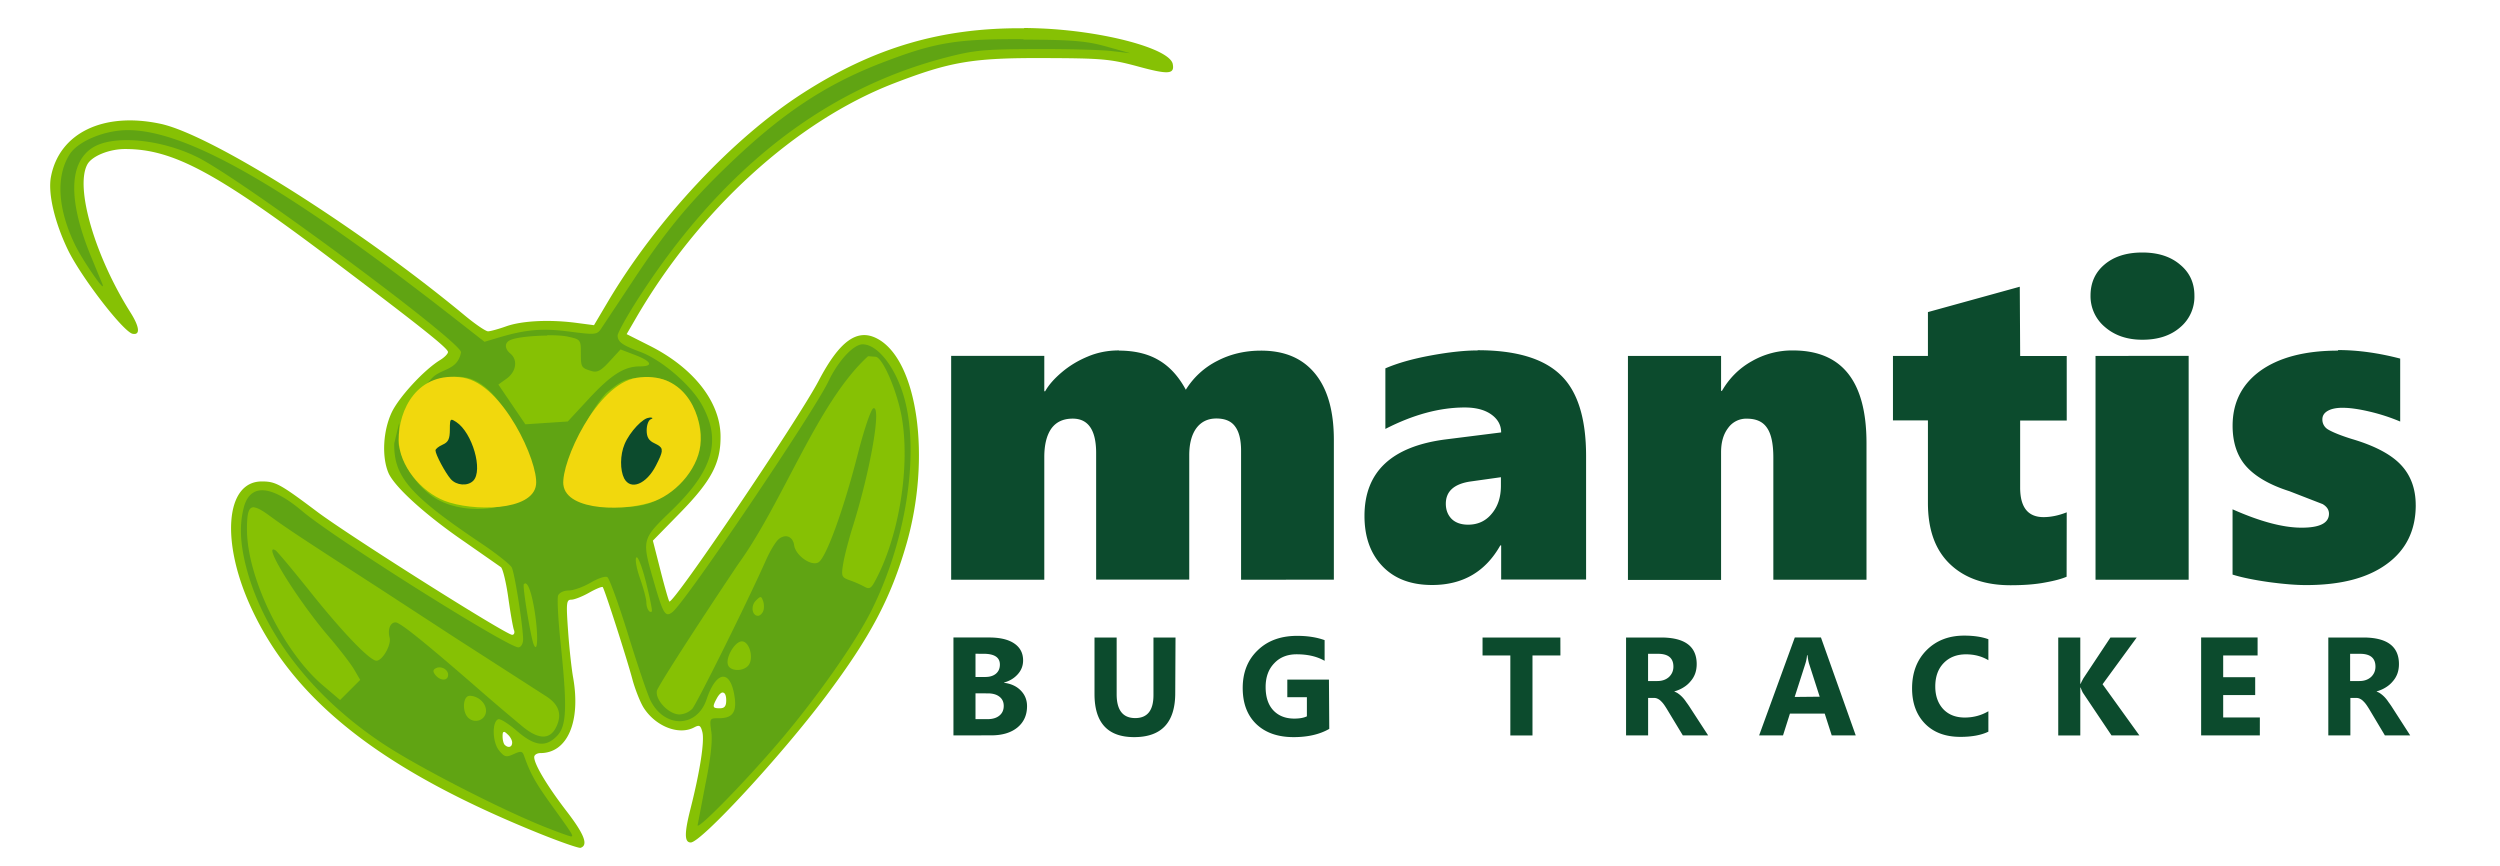
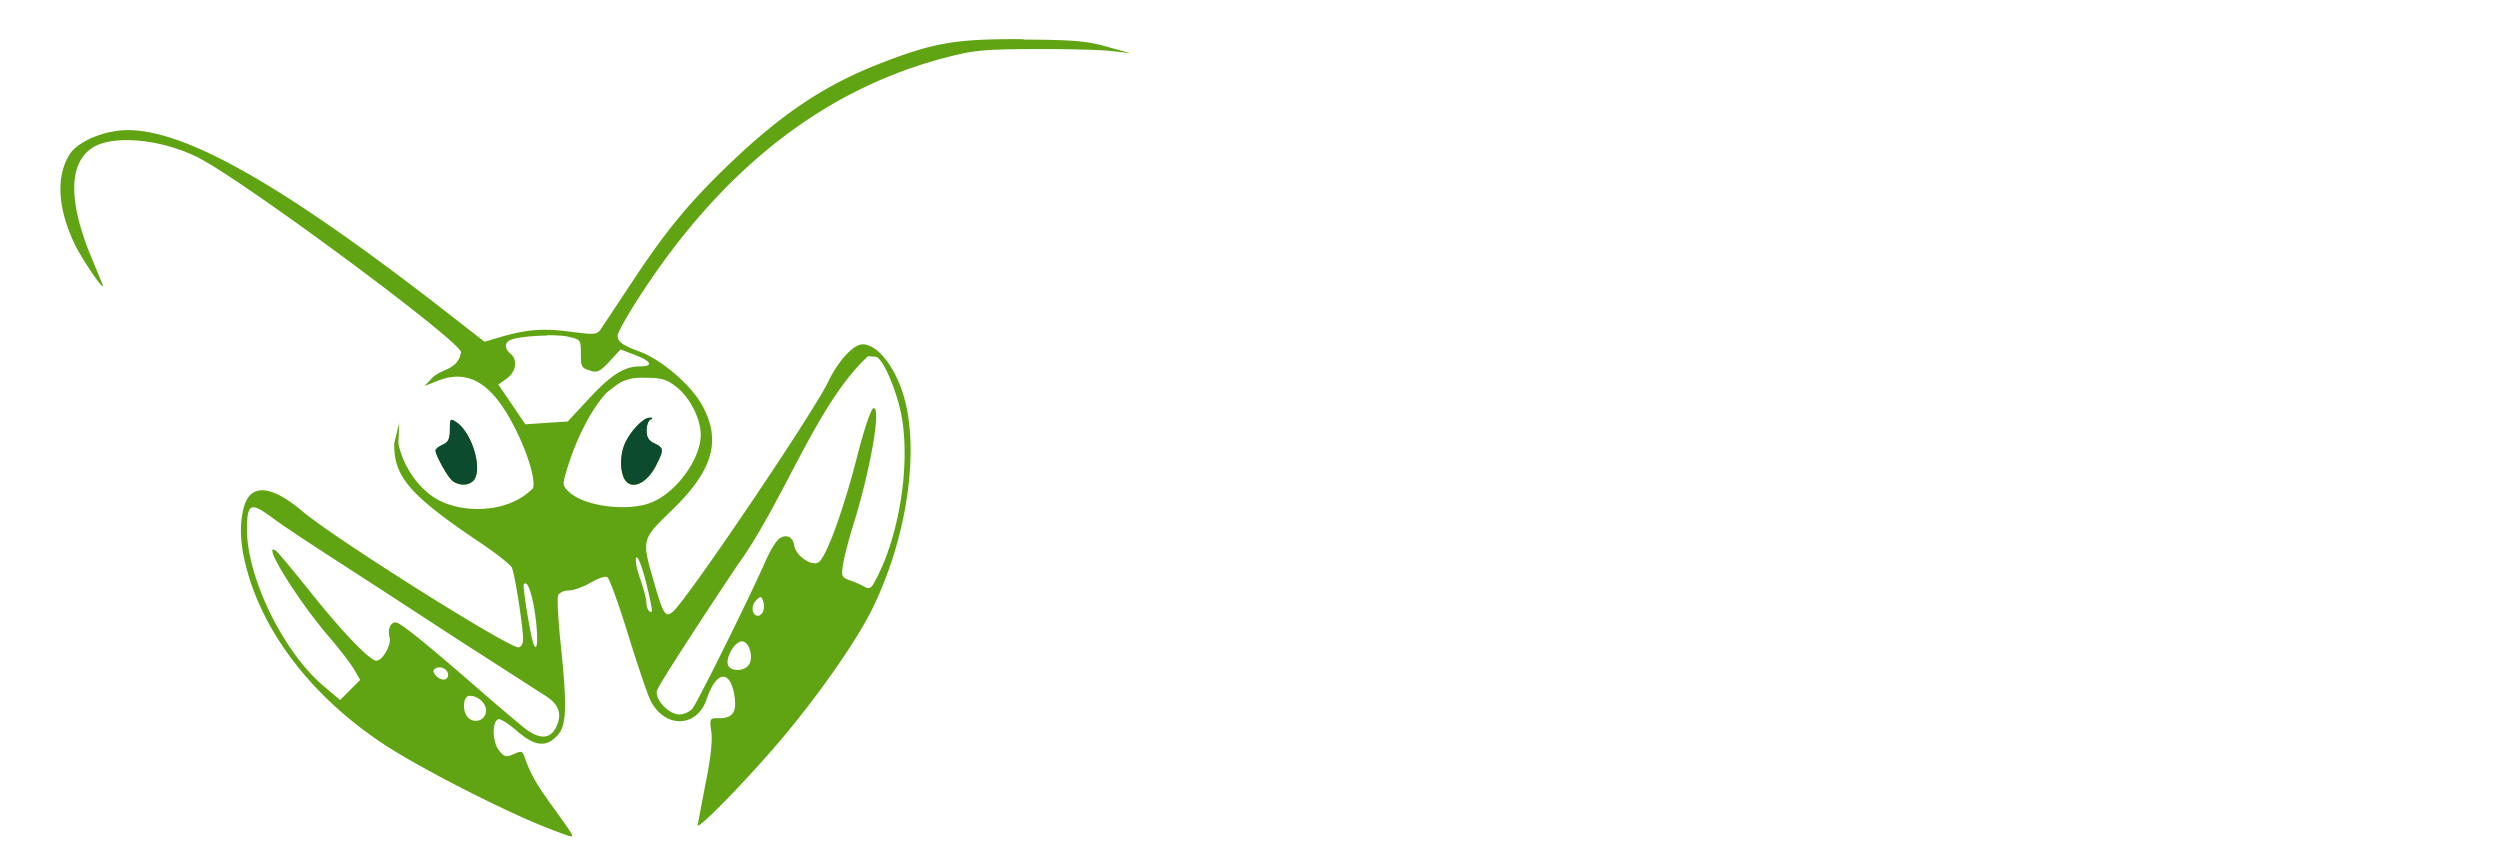
<svg xmlns="http://www.w3.org/2000/svg" width="384" height="133" viewBox="0 0 101.474 35.174">
  <g transform="matrix(.947 0 0 .947 135.055 -123.143)">
    <g transform="matrix(1.001 0 0 1.001 -144.671 130.111)">
-       <path d="M45.906 1.135c-3.535-.033-6.44.824-9.487 2.78-3.014 1.936-6.28 5.43-8.36 8.944l-.592 1-.762-.1c-1.14-.15-2.33-.092-3.004.15-.33.117-.678.213-.775.213s-.536-.298-.976-.662C17.372 9.664 11.075 5.697 8.895 5.23c-2.45-.525-4.347.392-4.7 2.277-.132.7.155 1.93.725 3.118.563 1.166 2.383 3.528 2.778 3.603.333.064.297-.293-.092-.91-1.527-2.417-2.383-5.353-1.853-6.344.193-.36.935-.664 1.62-.664 2.062 0 3.925 1.004 9.057 4.884 3.67 2.772 4.78 3.657 4.78 3.814 0 .077-.15.23-.334.343-.687.417-1.774 1.595-2.083 2.257-.365.785-.424 1.885-.138 2.572.25.6 1.606 1.827 3.285 2.974l1.54 1.075c.08.068.223.656.314 1.307s.2 1.275.243 1.385.008.207-.077.207c-.263 0-6.96-4.228-8.35-5.27-1.596-1.198-1.787-1.303-2.38-1.303-1.55 0-1.766 2.575-.455 5.412 1.85 4.006 5.61 6.95 12.336 9.668.904.365 1.705.644 1.78.62.342-.11.164-.577-.592-1.56-.836-1.087-1.394-2.018-1.394-2.327 0-.095.12-.173.268-.173 1.155 0 1.735-1.35 1.4-3.234-.067-.367-.166-1.27-.217-2.004-.086-1.205-.072-1.335.138-1.335.128 0 .473-.135.764-.3s.554-.272.583-.24c.08.088 1.048 3.105 1.272 3.954.107.4.32.946.466 1.19.507.82 1.52 1.223 2.184.867.22-.117.275-.085.348.203.098.388-.102 1.682-.506 3.276-.27 1.06-.267 1.454.008 1.454.443 0 3.89-3.734 5.798-6.278 1.893-2.526 2.77-4.178 3.44-6.493 1.074-3.71.49-7.884-1.233-8.813-.86-.464-1.62.076-2.523 1.797-.88 1.674-6.248 9.61-6.4 9.46-.03-.03-.202-.63-.38-1.332l-.325-1.275 1.158-1.183c1.353-1.382 1.752-2.14 1.742-3.296-.013-1.47-1.157-2.927-3.04-3.875l-.984-.496.374-.644C31.946 8.92 36.11 5.126 40.307 3.5c2.412-.93 3.373-1.1 6.436-1.087 2.498.007 2.853.04 4.04.36 1.3.355 1.57.336 1.485-.106-.13-.658-2.923-1.41-5.662-1.525a22.177 22.177 0 0 0-.716-.019zm-15.64 17.092c.07 0 .13.093.13.205 0 .212-.16.272-.31.117-.11-.11.014-.323.186-.323zm-9.435.035c.084.012.18.086.222.213.03.1-.043.163-.163.163a.217.217 0 0 1-.217-.217c0-.12.074-.17.158-.16zm12.144 11.342c.093-.01.158.102.158.33 0 .25-.072.342-.274.342-.313 0-.33-.052-.132-.42.086-.162.176-.245.247-.26zm-9.36 1.68c.03.006.076.037.14.1.113.093.205.255.205.36 0 .2-.167.25-.32.097-.05-.05-.09-.212-.09-.36 0-.14.013-.198.066-.187z" fill="#86c104" />
      <path d="M45.87 1.603c-2.902-.016-3.8.137-6.115 1.03-2.4.932-4.254 2.17-6.534 4.363-1.698 1.633-2.707 2.862-4.147 5.052l-1.315 1.982c-.167.238-.263.245-1.338.104-1.168-.154-1.882-.092-3.087.27l-.558.167-1.36-1.062C14.306 7.955 10.03 5.5 7.486 5.5c-.976 0-2.1.465-2.47 1.01-.61.932-.543 2.317.19 3.86.345.726 1.404 2.246 1.187 1.708l-.452-1.096c-1.004-2.41-.996-4.05.023-4.72.87-.57 2.915-.39 4.508.397 1.89.933 11.297 7.896 11.297 8.36-.143.782-.828.684-1.237 1.1l-.326.347.504-.2c1.064-.445 1.928-.154 2.717.915.807 1.095 1.597 3.123 1.425 3.664-1.078 1.122-3.192 1.112-4.28.368-.735-.51-1.284-1.35-1.488-2.277l.037-.895-.214.886c-.022 1.43.664 2.225 3.716 4.273.656.44 1.25.91 1.32 1.042.12.23.458 2.34.486 3.043.008.2-.07.356-.19.38-.36.072-7.884-4.658-9.28-5.842-1.32-1.114-2.2-1.182-2.486-.2-.217.784-.176 1.648.132 2.76.776 2.8 2.88 5.472 5.857 7.436 1.48.977 4.984 2.777 6.874 3.532.564.226 1.077.41 1.138.414.137.005.095-.064-.835-1.352-.675-.937-.902-1.343-1.168-2.1-.072-.205-.135-.216-.447-.073-.323.147-.392.13-.628-.16-.287-.355-.305-1.245-.027-1.336.085-.028.444.198.795.503.763.66 1.245.717 1.73.2.402-.427.43-1.206.14-3.982-.104-.99-.15-1.9-.105-2.02s.242-.217.452-.217c.203 0 .624-.15.937-.333s.638-.3.725-.236.49 1.173.895 2.484.837 2.584.96 2.818c.62 1.196 2 1.145 2.4-.088.395-1.162.966-1.278 1.168-.238.15.773-.026 1.066-.64 1.066-.41 0-.412.007-.33.595.053.387-.035 1.163-.253 2.225l-.336 1.764c-.005.225 1.998-1.82 3.482-3.557 1.604-1.883 3.252-4.218 3.962-5.633 1.468-2.924 2.06-6.637 1.438-9.02-.35-1.343-1.146-2.396-1.81-2.396-.393 0-1.048.707-1.468 1.59-.645 1.346-6.097 9.417-6.678 9.88-.307.244-.4.096-.796-1.278-.532-1.842-.538-1.82.758-3.074 1.77-1.713 2.14-2.982 1.31-4.5-.466-.862-1.74-1.957-2.665-2.298-.756-.28-.96-.426-.96-.697 0-.115.38-.8.842-1.524 3.56-5.555 7.94-9.003 13.18-10.378 1.242-.325 1.64-.364 3.847-.374 1.356-.006 2.835.032 3.286.084l.82.095-1.027-.286c-.86-.24-1.44-.288-3.56-.3zM25.458 14.29c.357-.003.7.016.898.062.53.116.548.137.548.683 0 .63.012.652.45.787.252.078.407-.005.782-.414l.468-.51.62.237c.717.274.807.49.204.49-.665 0-1.23.36-2.19 1.395l-.895.966-1.818.12-1.156-1.703.362-.26c.404-.294.477-.796.157-1.063-.274-.228-.26-.497.033-.6.273-.105.938-.17 1.535-.176zm14.07.922c.282 0 .866 1.308 1.1 2.444.425 2.153-.08 5.315-1.158 7.243-.135.24-.223.277-.407.17a4.74 4.74 0 0 0-.624-.274c-.367-.13-.383-.17-.292-.725.053-.32.24-1.043.418-1.608.75-2.393 1.23-5.16.875-5.043-.104.035-.4.906-.688 2.038-.602 2.346-1.337 4.36-1.664 4.563-.3.186-.977-.283-1.043-.725-.052-.383-.37-.51-.664-.267-.124.102-.363.495-.532.872-.8 1.81-2.98 6.187-3.172 6.4-.146.144-.34.23-.545.24-.455 0-1.045-.616-.97-1.013.033-.172 1.595-2.607 3.473-5.413 1.947-2.684 3.403-6.942 5.578-8.926zm-9.992.9c.823 0 1.015.05 1.44.373.588.45 1.065 1.375 1.065 2.07 0 1.027-1.025 2.448-2.084 2.89-1.022.426-2.94.18-3.58-.46-.274-.274-.274-.29-.03-1.07.405-1.288 1.012-2.45 1.645-3.15.516-.406.758-.655 1.544-.655zm.304 1.722c-.26-.013-.838.6-1.06 1.126-.2.472-.2 1.122-.02 1.475.28.523.954.247 1.364-.556.35-.686.345-.746-.067-.935-.252-.115-.342-.262-.342-.56 0-.222.078-.433.17-.47.113-.046.104-.072-.043-.08zm-8.475.085c-.067.007-.075.126-.075.424 0 .395-.068.538-.308.643-.17.075-.308.185-.308.246 0 .172.42.96.654 1.228.242.276.723.314.963.075.435-.435-.035-2.067-.726-2.52-.096-.063-.16-.1-.2-.096zm-8.452 3.75c.153.018.375.152.692.386.673.492 1.213.852 4.666 3.083l3.176 2.07 3.903 2.51c.606.366.766.797.503 1.35s-.742.56-1.42.012a100.93 100.93 0 0 1-1.971-1.679c-2.273-1.977-3.307-2.807-3.498-2.807-.228 0-.347.306-.255.657.08.308-.307.986-.564.986-.28 0-1.442-1.2-2.854-2.973-.736-.92-1.397-1.71-1.47-1.755-.613-.38.932 2.122 2.286 3.7.452.528.94 1.16 1.082 1.405l.26.446-.862.862-.705-.6c-1.72-1.44-3.286-4.64-3.286-6.712 0-.683.064-.976.318-.946zm16.383 2.137c.075.001.247.458.402 1.078.164.654.275 1.213.247 1.24-.096.096-.234-.13-.234-.386 0-.14-.123-.605-.273-1.032-.152-.433-.22-.83-.155-.895zm-4.782 1.116c.138-.008.287.43.414 1.216.155 1.004.13 1.813-.043 1.408-.128-.3-.492-2.523-.424-2.588.02-.02.04-.03.058-.03zm10.092.59c.04.002.068.054.104.16.05.126.053.322.01.435s-.145.205-.225.205c-.258 0-.318-.425-.092-.65.1-.1.157-.15.2-.15zm-.8 1.896c.326 0 .523.735.276 1.033-.22.264-.766.255-.87-.015-.12-.315.29-1.018.593-1.018zm-12.96 1.115c.185-.001.37.136.37.318 0 .263-.325.273-.538.017-.115-.14-.118-.22-.01-.286.054-.033.115-.05.178-.05zm1.294 1.217c.4.007.745.362.696.704-.052.362-.5.496-.766.23s-.217-.937.07-.932z" fill="#60a413" />
-       <path d="M29.285 16.116c-1.7.27-3.232 3.604-3.13 4.577.122 1.16 2.742 1.16 3.923.7 1-.392 1.943-1.5 1.962-2.592.022-1.304-.8-2.992-2.756-2.686zm-7.43-.008c1.7.27 3.232 3.604 3.13 4.577-.122 1.16-2.742 1.16-3.923.7-1-.392-1.943-1.5-1.962-2.592-.022-1.304.8-2.992 2.756-2.686z" fill="#f1d80d" />
      <path d="M29.84 17.826c-.26-.013-.838.6-1.06 1.125-.2.472-.2 1.122-.02 1.475.28.523.954.247 1.364-.556.15-.297.232-.473.246-.597l-.004-.1c-.025-.102-.124-.164-.3-.25-.252-.115-.342-.262-.342-.56 0-.222.078-.433.17-.47.113-.046.104-.072-.043-.08zm-8.475.085c-.067.007-.075.127-.075.425 0 .395-.068.538-.308.642-.17.075-.308.186-.308.247 0 .172.42.96.654 1.228.242.276.723.314.962.075.435-.435-.035-2.066-.726-2.52-.096-.063-.16-.1-.2-.096z" fill="#0c4b2d" />
    </g>
-     <path d="M-50.76 140.866c-.675 0-1.216.172-1.622.516-.4.338-.6.782-.6 1.332a1.72 1.72 0 0 0 .62 1.35c.42.363.953.544 1.604.544.67 0 1.206-.175 1.613-.525a1.71 1.71 0 0 0 .619-1.369c0-.55-.207-.994-.62-1.332-.406-.344-.944-.516-1.613-.516zm-5.257 1.468l-3.94 1.088v1.88h-1.5v2.766h1.5v3.535c0 1.132.3 2.003.933 2.616s1.504.92 2.616.92c.582 0 1.08-.04 1.5-.122.413-.075.7-.156.9-.243l.005-2.763c-.35.138-.682.206-.994.206-.67 0-1.004-.422-1.004-1.266v-2.878h1.998v-2.766H-56zm-38.638 2.732c-.48 0-.928.088-1.34.263-.412.17-.785.394-1.116.675-.325.275-.563.547-.713.815h-.037v-1.52h-3.995v9.603h3.995v-5.26c0-.53.103-.937.3-1.22.206-.287.512-.43.92-.43.67 0 1.004.5 1.004 1.472v5.433h3.994v-5.336c0-.494.103-.878.3-1.153.207-.28.494-.422.863-.422.375 0 .644.116.807.347.17.228.253.574.253 1.037v5.532l3.98-.002v-6c0-1.238-.27-2.185-.807-2.84s-1.3-.985-2.317-.985c-.688 0-1.314.147-1.876.44a3.38 3.38 0 0 0-1.35 1.238c-.313-.58-.704-1.006-1.173-1.275-.46-.27-1.03-.404-1.7-.404zm15.382.001c-.556 0-1.225.072-2.007.216s-1.43.328-1.95.553v2.598c1.194-.613 2.33-.92 3.404-.92.48 0 .86.1 1.14.3s.422.456.422.77l-2.382.3c-2.32.3-3.48 1.394-3.48 3.282 0 .9.256 1.618.77 2.156s1.222.807 2.13.807c1.313 0 2.288-.566 2.926-1.698h.037v1.463h3.643v-5.298c0-1.632-.37-2.794-1.106-3.488-.732-.7-1.914-1.05-3.546-1.05zm13.518 0a3.48 3.48 0 0 0-1.753.46c-.538.3-.966.725-1.285 1.275h-.037v-1.5h-3.995v9.608h3.995v-5.476c0-.422.096-.768.3-1.037a.95.95 0 0 1 .807-.403c.4 0 .688.13.863.394.18.256.272.68.272 1.275v5.24h3.996v-5.86c0-2.65-1.05-3.975-3.15-3.975zm23.387.008c-1.43 0-2.544.3-3.338.872-.788.575-1.182 1.36-1.182 2.353 0 .712.194 1.3.58 1.735s1.007.8 1.857 1.07l1.425.553c.18.106.272.244.272.412 0 .406-.4.6-1.173.6-.794 0-1.78-.263-2.963-.788v2.8c.4.125.916.23 1.547.32.638.087 1.172.13 1.604.13 1.482 0 2.635-.297 3.46-.9.83-.6 1.247-1.444 1.247-2.532l-.001.007c0-.706-.213-1.285-.638-1.735s-1.128-.82-2.1-1.106c-.502-.156-.84-.3-1.013-.403a.49.49 0 0 1-.253-.44c0-.157.078-.278.234-.366s.366-.13.628-.13c.32 0 .713.056 1.182.168a8.08 8.08 0 0 1 1.294.422v-2.7c-.938-.244-1.825-.366-2.663-.366zm-10.4.227v9.602h3.995V145.3zm-25.506 5.203v.366c0 .488-.13.888-.394 1.2-.256.313-.594.47-1.013.47-.306 0-.544-.085-.713-.253-.162-.17-.243-.384-.243-.646 0-.52.338-.835 1.013-.947zm-23.484 11.075v-4.2h1.53q.703 0 1.08.258.378.258.378.726 0 .34-.23.594-.228.255-.586.354v.012q.448.056.715.33.27.275.27.67 0 .577-.413.917-.413.337-1.127.337zm.946-3.502v.996h.416q.293 0 .46-.14.17-.143.17-.392 0-.463-.7-.463zm0 1.698v1.107h.512q.328 0 .512-.152.187-.152.187-.416 0-.252-.184-.395-.182-.143-.5-.143zm8.568-.014q0 1.892-1.763 1.892-1.7 0-1.7-1.848v-2.425h.95v2.436q0 1.02.797 1.02.782 0 .782-.984v-2.472h.946zm6.607 1.538q-.615.354-1.53.354-1.013 0-1.6-.56-.583-.562-.583-1.546 0-1 .638-1.614.638-.624 1.698-.624.668 0 1.177.184v.887q-.486-.28-1.2-.28-.6 0-.96.384-.37.38-.37 1.02 0 .647.33 1 .334.354.9.354.34 0 .54-.097v-.82h-.84v-.755h1.786zm9.915-3.148h-1.198v3.43h-.95v-3.43h-1.192v-.77h3.338zm6.337 3.428h-1.086l-.653-1.08q-.073-.123-.14-.22-.067-.097-.138-.164-.067-.07-.143-.105-.073-.038-.16-.038h-.255v1.608h-.946v-4.2h1.5q1.53 0 1.53 1.142 0 .22-.067.407-.067.184-.2.334-.123.15-.3.258-.173.108-.387.17v.012q.094.03.182.097.088.064.17.152.082.088.155.2.076.1.138.196zm-2.577-3.5v1.168h.4q.305 0 .5-.176.187-.18.187-.442 0-.55-.66-.55zm8.908 3.5h-1.03l-.3-.934h-1.493l-.296.934h-1.025l1.53-4.2h1.122zm-1.546-1.66l-.45-1.4q-.05-.158-.07-.378h-.023q-.015.184-.073.366l-.457 1.423zm7.236 1.5q-.46.223-1.2.223-.966 0-1.52-.568-.553-.568-.553-1.514 0-1.007.62-1.634.624-.627 1.616-.627.615 0 1.037.155v.9q-.422-.252-.96-.252-.592 0-.955.372-.363.372-.363 1.007 0 .6.343.972.343.36.922.36.553 0 1.013-.27zm6.477.16h-1.195l-1.224-1.824q-.035-.053-.1-.23h-.015v2.056h-.946v-4.2h.946v1.985h.015q.035-.082.117-.234l1.16-1.75h1.127l-1.464 2.003zm5.167 0h-2.518v-4.2h2.422v.77h-1.476v.934h1.373v.767h-1.373v.96h1.573zm6.45 0h-1.086L-41 160.5q-.073-.123-.14-.22-.067-.097-.138-.164-.067-.07-.143-.105-.073-.038-.16-.038h-.255v1.608h-.946v-4.2h1.5q1.53 0 1.53 1.142 0 .22-.067.407-.067.184-.2.334-.123.15-.3.258-.173.108-.387.17v.012q.094.03.182.097.088.064.17.152.082.088.155.2.076.1.138.196zm-2.577-3.5v1.168h.4q.305 0 .5-.176.187-.18.187-.442 0-.55-.66-.55z" fill="#0c4b2d" />
  </g>
</svg>